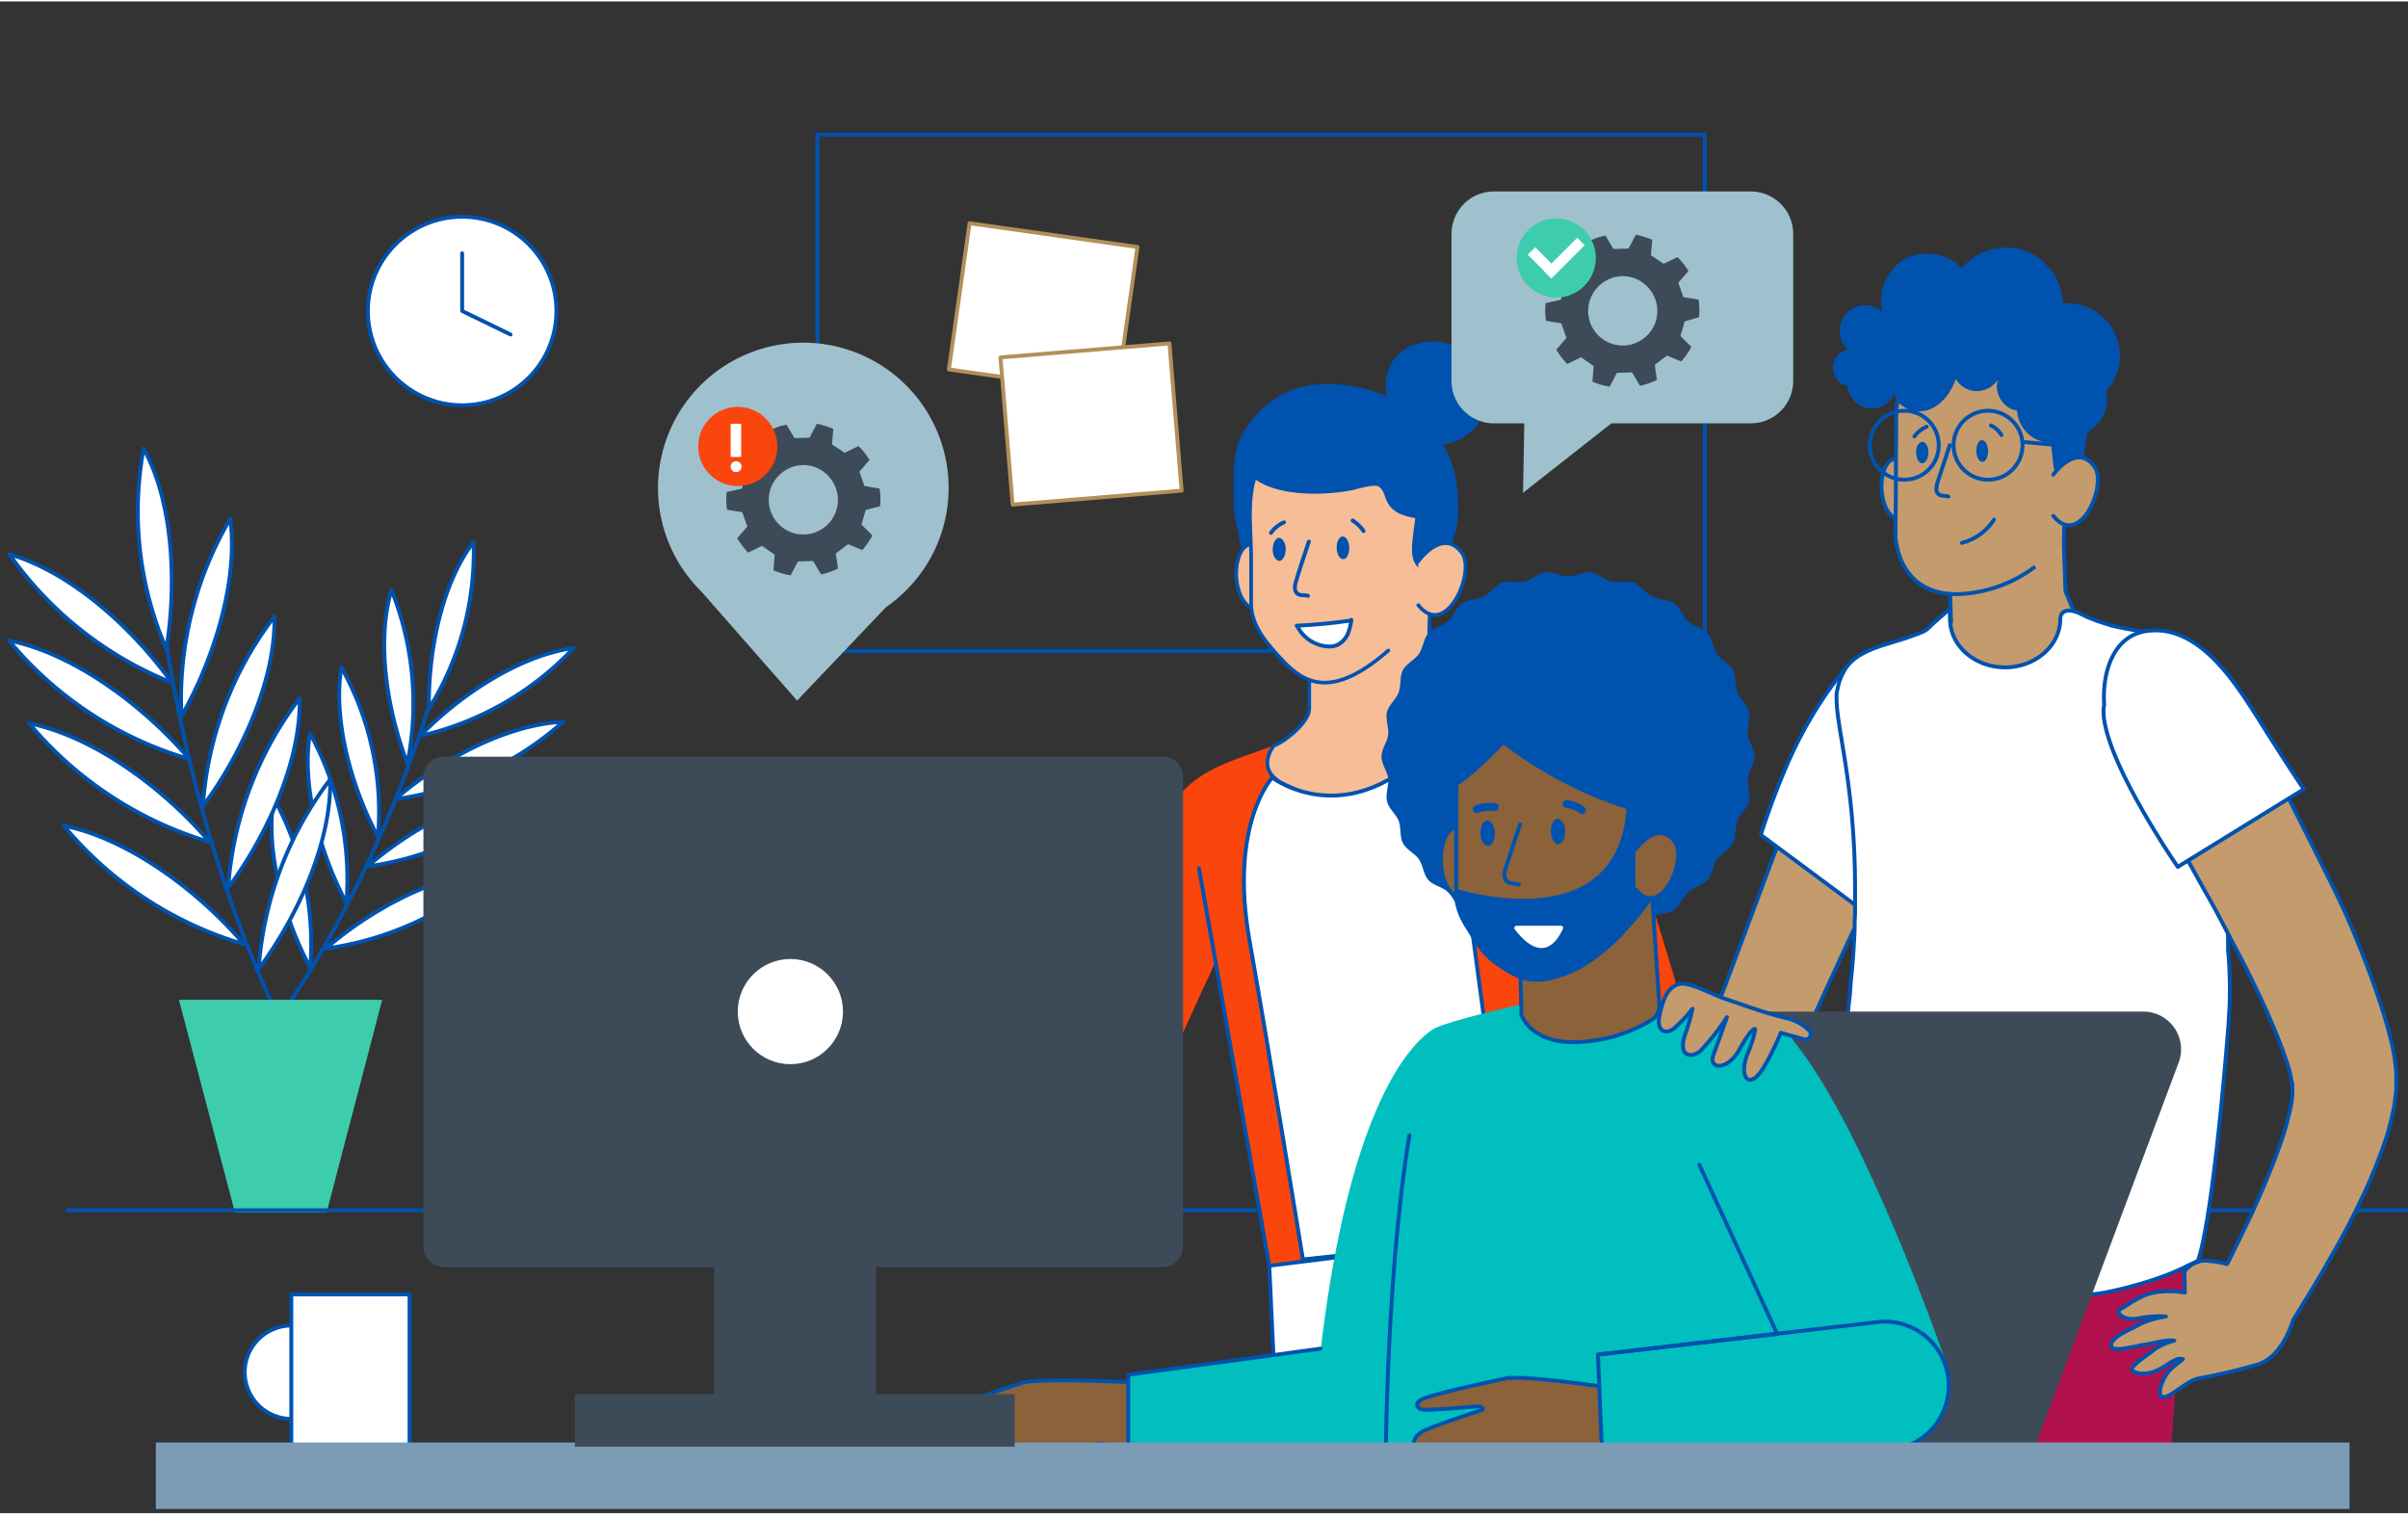
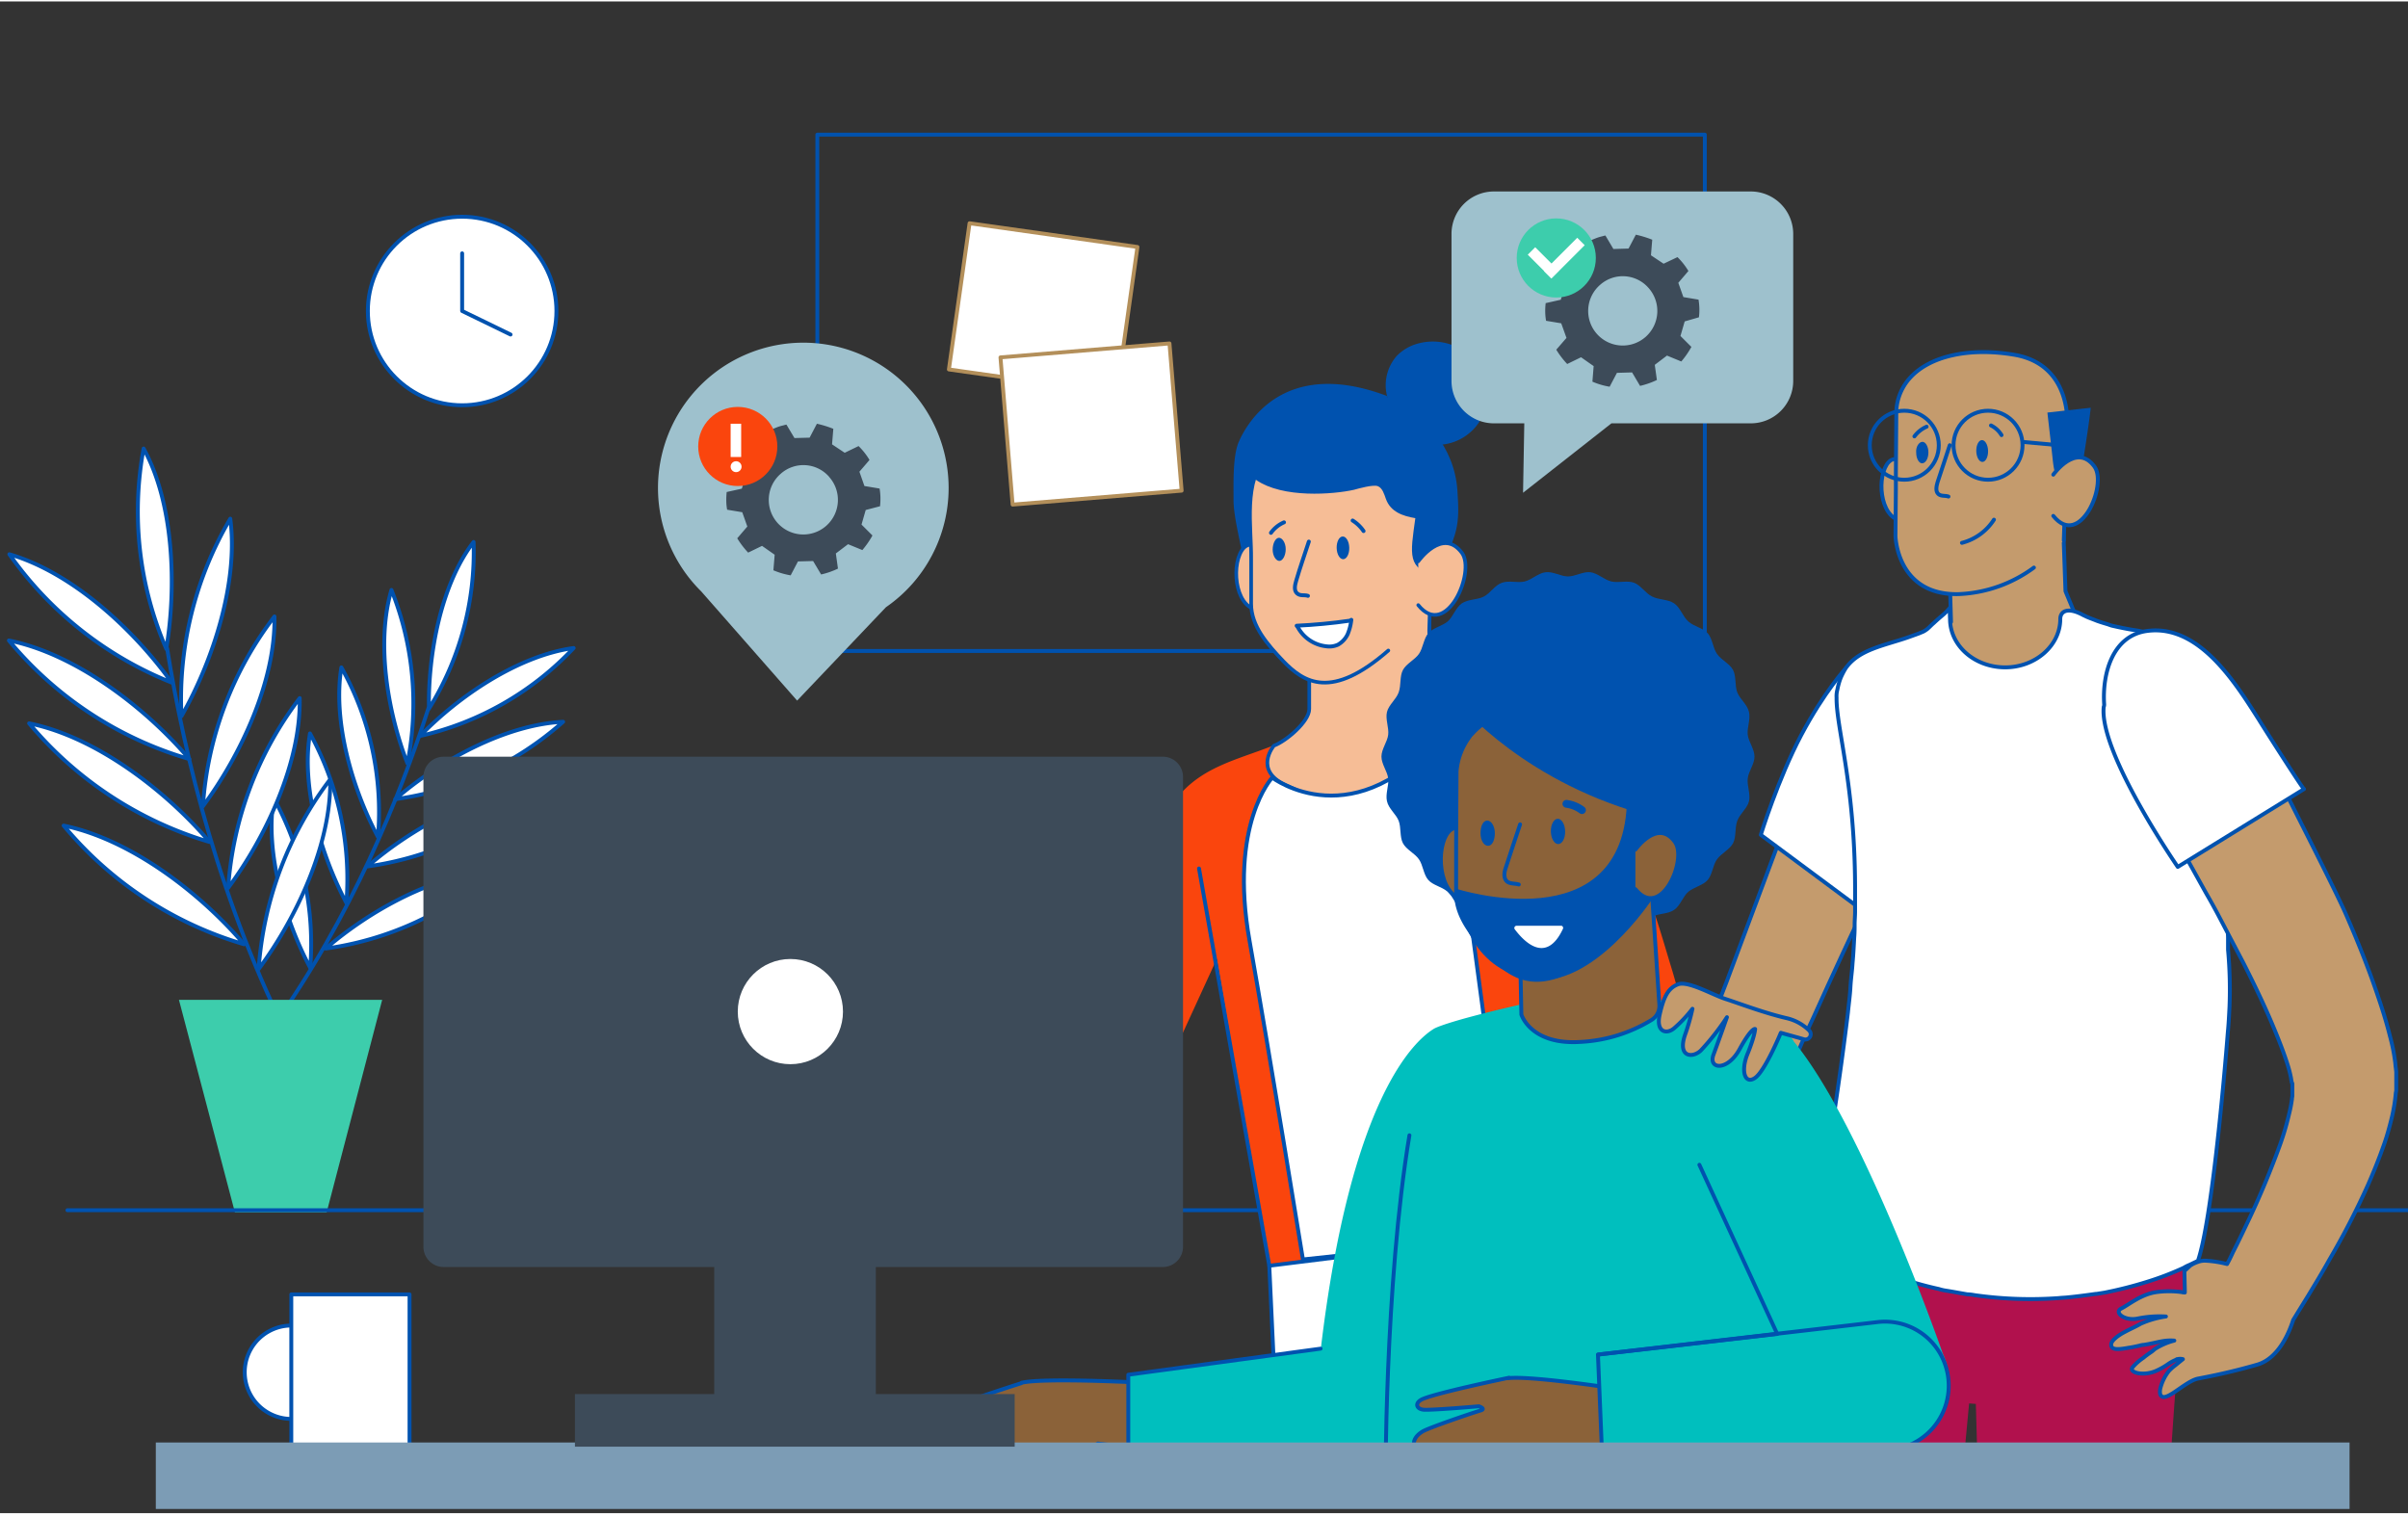
<svg xmlns="http://www.w3.org/2000/svg" width="620" height="390" id="f5428f0e-3981-4d97-b57b-4411608bf460" data-name="Layer 1" viewBox="0 0 661 415">
  <rect x="0" y="0" width="661" height="415" fill="#333333" stroke="none" />
  <g id="a36fcad6-79b9-45f3-baec-cf39a2c863a5" data-name="Layer 1">
    <path d="M85.16,265.3c-7-13.17-12.48-31.77-10-46.56a83.11,83.11,0,0,1,10,46.56" fill="#fff" stroke="#0052af" stroke-linecap="round" stroke-linejoin="round" stroke-width="1.07" />
    <path d="M95.09,247.51c-7-13.17-12.47-31.77-10-46.56a83.13,83.13,0,0,1,10,46.56" fill="#fff" stroke="#0052af" stroke-linecap="round" stroke-linejoin="round" stroke-width="1.07" />
    <path d="M103.76,229.37c-7.05-13.17-12.48-31.77-10.05-46.55a81.47,81.47,0,0,1,10.05,46.55" fill="#fff" stroke="#0052af" stroke-linecap="round" stroke-linejoin="round" stroke-width="1.07" />
    <path d="M111.84,209.16c-5.43-14-8.66-33.16-4.39-47.6a83.77,83.77,0,0,1,4.39,47.6" fill="#fff" stroke="#0052af" stroke-linecap="round" stroke-linejoin="round" stroke-width="1.07" />
    <path d="M117.74,194.14C117.5,179,121.09,160,130,148.39a81.37,81.37,0,0,1-12.24,45.75" fill="#fff" stroke="#0052af" stroke-linecap="round" stroke-linejoin="round" stroke-width="1.07" />
    <path d="M115.31,201.65c10.63-11,27-22.07,42.16-24.15a83.11,83.11,0,0,1-42.16,24.15" fill="#fff" stroke="#0052af" stroke-linecap="round" stroke-linejoin="round" stroke-width="1.07" />
    <path d="M108.49,219c12-10.39,30-20.44,46.09-21.25A87.15,87.15,0,0,1,108.49,219" fill="#fff" stroke="#0052af" stroke-linecap="round" stroke-linejoin="round" stroke-width="1.07" />
    <path d="M100.87,237.46c12-10.4,30-20.45,46.09-21.26a87.58,87.58,0,0,1-46.09,21.26" fill="#fff" stroke="#0052af" stroke-linecap="round" stroke-linejoin="round" stroke-width="1.07" />
    <path d="M89.43,260c12-10.39,30-20.44,46.09-21.25A87.12,87.12,0,0,1,89.43,260" fill="#fff" stroke="#0052af" stroke-linecap="round" stroke-linejoin="round" stroke-width="1.07" />
    <path d="M117.62,194c-7.86,24.38-21.26,57.53-42.86,87.68" fill="none" stroke="#0052af" stroke-linecap="round" stroke-linejoin="round" stroke-width="1.07" />
    <path d="M71,265.64c10.4-14,20-34.54,19.64-52.09A97.06,97.06,0,0,0,71,265.64" fill="#fff" stroke="#0052af" stroke-linecap="round" stroke-linejoin="round" stroke-width="1.07" />
    <path d="M62.63,243.35c10.4-14,20-34.54,19.64-52.1a97.09,97.09,0,0,0-19.64,52.1" fill="#fff" stroke="#0052af" stroke-linecap="round" stroke-linejoin="round" stroke-width="1.07" />
    <path d="M55.7,220.94c10.4-14,20-34.54,19.64-52.1a96.14,96.14,0,0,0-19.64,52.1" fill="#fff" stroke="#0052af" stroke-linecap="round" stroke-linejoin="round" stroke-width="1.07" />
    <path d="M49.81,196.22C58.48,181,65.52,159.37,63.21,142a97.58,97.58,0,0,0-13.4,54.18" fill="#fff" stroke="#0052af" stroke-linecap="round" stroke-linejoin="round" stroke-width="1.07" />
    <path d="M45.65,177.74c2.89-17.45,2-40.09-6.23-55a95,95,0,0,0,6.23,55" fill="#fff" stroke="#0052af" stroke-linecap="round" stroke-linejoin="round" stroke-width="1.07" />
    <path d="M47.15,187c-10.39-14.56-27.37-30.27-44.58-35.24A99.77,99.77,0,0,0,47.15,187" fill="#fff" stroke="#0052af" stroke-linecap="round" stroke-linejoin="round" stroke-width="1.07" />
    <path d="M52,208c-12-14.09-31.19-28.88-49.56-32.57A100.86,100.86,0,0,0,52,208" fill="#fff" stroke="#0052af" stroke-linecap="round" stroke-linejoin="round" stroke-width="1.07" />
    <path d="M57.55,230.76c-12-14.1-31.19-28.88-49.56-32.58a102.73,102.73,0,0,0,49.56,32.58" fill="#fff" stroke="#0052af" stroke-linecap="round" stroke-linejoin="round" stroke-width="1.07" />
    <path d="M67,258.83C55,244.73,35.83,230,17.47,226.25A101.6,101.6,0,0,0,67,258.83" fill="#fff" stroke="#0052af" stroke-linecap="round" stroke-linejoin="round" stroke-width="1.07" />
    <path d="M45.88,177.62c4.74,29.57,14.56,70.23,34.31,108.82" fill="none" stroke="#0052af" stroke-linecap="round" stroke-linejoin="round" stroke-width="1.07" />
    <polygon points="89.67 332.41 64.48 332.41 49.12 274.08 104.91 274.08 89.67 332.41" fill="#3dcdac" />
    <rect x="224.36" y="36.57" width="243.62" height="141.74" fill="none" stroke="#0052af" stroke-linecap="round" stroke-linejoin="round" stroke-width="1.07" />
    <rect x="265.93" y="60.83" width="40.54" height="46.55" transform="matrix(0.14, -0.99, 0.99, 0.14, 163.02, 355.78)" fill="#fff" stroke="#b38f5a" stroke-linecap="round" stroke-linejoin="round" stroke-width="1.07" />
    <rect x="276.22" y="95.72" width="46.55" height="40.55" transform="translate(-8.53 25.05) rotate(-4.72)" fill="#fff" stroke="#b38f5a" stroke-linecap="round" stroke-linejoin="round" stroke-width="1.07" />
    <line x1="669.09" y1="331.83" x2="18.51" y2="331.83" fill="none" stroke="#0052af" stroke-linecap="round" stroke-linejoin="round" stroke-width="1.07" />
    <path d="M360.32,114.43c-3.47-2.08,23.91-4.73,20.1-6.24C351.19,97.34,341.61,117.32,340,121c-1.62,3.92-1.39,11.32-1.39,15.59-.11,4.74,2.31,13.52,2.89,17.79.69,5.43.92,3.12,3.35,8.09a14.43,14.43,0,0,0,21.83,5.08c3.58-2.77,5.66-7.16,7.51-11.44,2.43-5.43,4.74-11.09,5.08-17s-1.38-12.36-6-16.05Z" fill="#0052af" />
    <path d="M382.84,345.35l15-1.85,18-31.77,35.47.35h.8c8.78-.58,11.79-6.58,12.36-13.51a51.67,51.67,0,0,0-.92-13.52,169.07,169.07,0,0,0-4.85-20.1c-4.62-15-17.91-66.08-46.79-66-1.61,0-15.13.35-15.24.81-.35,2.42-8.9,17-31.89,18.37-9.93.57-14.09-2-15.59-5.09a7.06,7.06,0,0,1-.46-4.62l.92-4.16h-.11c-9.82,3.93-20.22,5.9-27,15.14-3.7,5.08-6.24,11-8.67,16.86-5.43,12.82-12.59,24.95-18.83,37.43-5.43,11.09-12.36,24.14-12.36,36.85a9.73,9.73,0,0,0,.93,3.93c2.77,6.23,9.93,9.12,16.52,7.39a17.87,17.87,0,0,0,6.7-3.58,16.55,16.55,0,0,0,4.5-6L334,262.87c1.73,9.94,12.71,74.39,14.44,84.21Z" fill="#fa450d" />
    <path d="M392.89,195.76l-.69-29.23-28.88,19.06-3.93-3.81v12.47c0,3.47-6.46,8.9-9.7,10.05,0,0-5.77,6.82,3.35,10.86S387.23,233,387.23,233l5.66-37.19" fill="#f6bd96" stroke="#0052af" stroke-linecap="round" stroke-linejoin="round" />
    <path d="M347.84,151.51s-5-5.54-7.51.23-.23,17.1,7.05,15Z" fill="#f6bd96" stroke="#0052af" stroke-linecap="round" stroke-linejoin="round" />
    <path d="M392.89,195.76c-.11-4.74-.57-23-.57-23l.11-3.7L393,150l.35-10.16s1.84-18.37-15.6-21.26c-9.24-1.5-22.64-1.15-29.8,6-6.82,6.93-4.39,19.64-4.51,28.53v12.25c0,6.12,4.51,11.2,8.78,15.71,5.78,6,13.29,10.74,28.88-2.89" fill="#f6bd96" stroke="#0052af" stroke-linecap="round" stroke-linejoin="round" />
    <ellipse cx="368.64" cy="150.01" rx="1.73" ry="3.12" transform="translate(-3.6 9.17) rotate(-1.42)" fill="#0052af" />
    <path d="M349.35,150.47c0,1.74.92,3.12,1.84,3.12s1.74-1.5,1.74-3.23-.93-3.12-1.85-3.12S349.35,148.74,349.35,150.47Z" fill="#0052af" />
    <path d="M374.3,145.39a10.34,10.34,0,0,0-3-2.89" fill="#fff" stroke="#0052af" stroke-linecap="round" stroke-linejoin="round" stroke-width="1.07" />
    <path d="M352.46,143a8.66,8.66,0,0,0-3.58,2.88" fill="#fff" stroke="#0052af" stroke-linecap="round" stroke-linejoin="round" stroke-width="1.07" />
    <path d="M359.28,148.28c-1.16,3.58-2.43,7.16-3.47,10.74-.34,1.16-.69,2.66.23,3.47s2,.34,3,.69" fill="none" stroke="#0052af" stroke-linecap="round" stroke-linejoin="round" stroke-width="1.07" />
    <path d="M356.16,171.61a10.15,10.15,0,0,0,8,5.43,5.72,5.72,0,0,0,3.12-.46,6.43,6.43,0,0,0,2.66-2.89,14.19,14.19,0,0,0,1-3.93" fill="#fff" stroke="#0052af" stroke-linecap="round" stroke-linejoin="round" stroke-width="1.07" />
    <path d="M355.93,171.38c4.85-.23,9.82-.69,14.55-1.38" fill="#fff" stroke="#0052af" stroke-linecap="round" stroke-linejoin="round" stroke-width="1.07" />
    <line x1="329.13" y1="238.03" x2="348.42" y2="347.08" fill="none" stroke="#0052af" stroke-linecap="round" stroke-linejoin="round" stroke-width="1.07" />
    <line x1="429.17" y1="324.67" x2="428.36" y2="311.85" fill="none" stroke="#0052af" stroke-linecap="round" stroke-linejoin="round" stroke-width="1.07" />
    <line x1="412.07" y1="311.73" x2="413.23" y2="324.21" fill="none" stroke="#0052af" stroke-linecap="round" stroke-linejoin="round" stroke-width="1.07" />
    <path d="M357.66,345.35s-9-55.56-14.67-87.56,6.24-44.71,6.24-44.71,22.87,17.45,47.48-13.28l11.89,88.6,14.68,49.9Z" fill="#fff" stroke="#0052af" stroke-linecap="round" stroke-linejoin="round" stroke-width="1.07" />
    <polyline points="427.9 337.15 348.42 347.08 351.19 406.8" fill="#fff" stroke="#0052af" stroke-linecap="round" stroke-linejoin="round" stroke-width="1.07" />
    <path d="M346.23,114.55c.57,5.66-6.24,13.51-1.51,16.75,7.4,5.2,21.37,4,26.92,2.77,1.27-.35,5.31-1.5,6.58-1s1.74,2.2,2.2,3.47c1.27,3.58,4.62,4.73,8.09,5.31-1.39,10.17-2.32,13.86,5.89,15.94,5.77-11.78,6.35-13.63,5.66-23.56-.81-11.79-8.78-21-19.64-25.76s-25.07-1.39-34.19,6.12Z" fill="#0052af" />
    <path d="M385,116.28a17.48,17.48,0,0,1-4.51-9.24,12.24,12.24,0,0,1,2.89-9.7,12.85,12.85,0,0,1,6.47-3.58,15.34,15.34,0,0,1,14.9,4.73,14.63,14.63,0,0,1,2.2,15.37,13.87,13.87,0,0,1-13.29,7.85,13.15,13.15,0,0,1-11.55-10Z" fill="#0052af" />
    <path d="M389.31,153.71s6.7-9.47,12-2.31c3.81,5.2-4.28,23.91-12,14.32" fill="#f6bd96" stroke="#0052af" stroke-linecap="round" stroke-linejoin="round" />
    <polygon points="523.31 181.66 535.56 170.34 535.33 162.49 539.02 159.95 566.28 142.04 566.98 161.91 574.95 181.09 556.7 201.76 529.32 197.6 523.31 181.66" fill="#c49b6d" stroke="#0052af" stroke-linecap="round" stroke-linejoin="round" stroke-width="1.07" />
    <path d="M468.33,303.07a101,101,0,0,0,2,10.63,177.8,177.8,0,0,0,6,19.64c1.15,3.11,2.31,6.35,3.58,9.47.58,1.62,1.27,3.12,2,4.62l1,2.31.58,1.15,3.46,2.89c2.66,5.78-.46-5.89,5.32-8.55s15.36,3.12,12.71-2.65v-.12l-.12-.23-4.39-8.55,3.47,6.7c-.35-.69-.58-1.38-.93-2.08-.58-1.38-2.08-3.23-2.66-4.62-1.15-2.77-1.27-5.2-2.19-8a133.74,133.74,0,0,1-4.62-17.09,71.69,71.69,0,0,1-1.16-8.21,40.8,40.8,0,0,1,0-7.5,22.05,22.05,0,0,1,.58-3.12l.23-.7h0l.23-.57v-.12c.12-.12.12-.35.23-.46h0l.12-.23.12-.12.11-.23,1.85-4.27,2-4.28,3.93-8.66,4-8.67,4.05-8.66,4-8.66c5.43-11.44,11.09-23,16.87-34.31h0a16.33,16.33,0,0,0-29.11-14.79,12.38,12.38,0,0,0-.81,1.85c-4.28,12.13-8.78,24-13.29,36L474,269l-1.74,4.51-1.61,4.62-.23.69-.35.93c-.23.57-.35,1.15-.58,1.73a9.23,9.23,0,0,1-.46,1.73c-.12.58-.23,1.16-.35,1.73-.34,2.2-.57,4.39-.69,6.47A54.63,54.63,0,0,0,468.33,303.07Z" fill="#c49b6d" stroke="#0052af" stroke-linecap="round" stroke-linejoin="round" stroke-width="1.07" />
    <path d="M506.79,182.93s-6,6.47-12.36,18.49-11.09,27.37-11.09,27.37L514,251.55s16.86-34.77,14.09-45.05C525.16,195.18,526,180.85,506.79,182.93Z" fill="#fff" stroke="#0052af" stroke-linecap="round" stroke-linejoin="round" stroke-width="1.07" />
    <path d="M599.67,353.67h0v.57a88.08,88.08,0,0,1-1.62,17.45,1.79,1.79,0,0,0-.11.81c-.12.46-.24.92-.35,1.5v.23c-.12,2.31-.35,4.85-.46,7.39-.58,7.63-1.16,16.4-1.74,25.42H543L542.37,385c-.58,0-1.27-.11-1.85-.11L538.45,407H488.89c.69-10.86,1.5-22,2.42-33.16.12-.81.12-1.62.24-2.54l.69-8.32v-.34a10.45,10.45,0,0,0,.11-1.85A97.52,97.52,0,0,1,495.59,345c.81-3,1.73-6,2.66-8.78h0c.46-1.5.92-2.88,1.5-4.27,2.54-7.39,4.85-12.71,4.85-12.71l77.86,14.33,16.28,3s.58,4.85.93,11.55v1.27C599.55,350.55,599.67,352.05,599.67,353.67Z" fill="#b1114d" />
    <path d="M612,276c-.12,2.31-.23,4.74-.46,7-.93,11.89-4.39,51.63-8.2,62.72a.42.42,0,0,1-.24.12l-2.08,1a10.55,10.55,0,0,0-1.61.81,80.64,80.64,0,0,1-9.94,3.81,110,110,0,0,1-11.78,3l-2.19.35h-.24c-2.42.34-5,.69-7.39.92-.92.12-1.85.12-2.77.23a109.18,109.18,0,0,1-23.1-.81,12,12,0,0,0-2-.23c-2-.34-3.81-.69-5.77-1a11.69,11.69,0,0,1-2-.46A97.28,97.28,0,0,1,512.8,347c-.69-.35-1.5-.7-2.19-1-2-1-3.93-2.08-5.78-3.24-.12,0-.12-.11-.23-.11a54.45,54.45,0,0,1-6.93-5.2c.46-2.2,1-4.62,1.5-7.16,0-.23.11-.47.11-.7q.71-3.47,1.39-7.27c2.89-16.06,5.43-35.12,6.59-44.71.23-2.42.57-4.73.69-7.05s.46-4.38.58-6.58c.23-2.43.34-4.85.46-7.05.11-1.27.11-2.42.11-3.58s.12-2.31.12-3.46v-7.16c-.12-28.31-5.2-43.44-5.08-51.64a6.83,6.83,0,0,1,.23-2.2,17.75,17.75,0,0,1,.92-3.23,20.25,20.25,0,0,1,1.39-2.66c3.58-5.08,10.39-6.12,17.09-8.43h0l2.78-1c.34-.11.81-.35,1.15-.46a4.93,4.93,0,0,0,1-.58c.46-.23,1.62-1.5,2.08-1.85,2.31-2.19,2.89-2.31,4.51-4.27a27.06,27.06,0,0,0,0,3.12c0,7.39,6.81,13.28,15.13,13.28s15.13-6,15.13-13.28c0-1.85,1.62-3.35,5.66-1.39l.69.35c.12.11.35.11.47.23.92.46,2,.81,3.12,1.27.92.35,2.07.69,3.11,1l1,.35c2,.46,4.16.92,6.47,1.27a18.87,18.87,0,0,1,10.17,4.73,21.24,21.24,0,0,1,3.58,4.16c4.39,6.24,7.05,15.48,8.2,27.38.69,7.39,1.27,14.44,1.85,21.25.23,3.24.58,6.36.81,9.59,0,.7.11,1.27.11,2,.35,5.19.7,10.28.81,15.36v3.23A120.85,120.85,0,0,1,612,276Z" fill="#fff" stroke="#0052af" stroke-linecap="round" stroke-linejoin="round" stroke-width="1.07" />
    <path d="M524.47,127.83s-4.62-5.2-7.05.23-.23,16.18,6.59,14.21Z" fill="#c49b6d" stroke="#0052af" stroke-linecap="round" stroke-linejoin="round" stroke-width="1.07" />
    <path d="M566.52,147.93l.11-3.46.58-17.91.23-9.59s1.73-17.32-14.67-20c-12-2-23.22.23-28.76,6.7-.24.23-.35.46-.47.58a14.63,14.63,0,0,0-3,8.08l-.12,17.22v4.27l-.11,12.94s.35,16.4,17.44,15.94a37.36,37.36,0,0,0,20.56-7.28" fill="#c49b6d" stroke="#0052af" stroke-linecap="round" stroke-linejoin="round" stroke-width="1.07" />
    <ellipse cx="544.11" cy="123.44" rx="1.62" ry="3" transform="translate(-2.89 13.5) rotate(-1.42)" fill="#0052af" />
    <path d="M526,123.91c0,1.61.81,3,1.73,2.88s1.62-1.38,1.62-3-.81-3-1.73-2.89S525.85,122.29,526,123.91Z" fill="#0052af" />
    <path d="M625.66,213.55c3.23,6.7,15.36,30.26,18.37,37.19s5.89,14,8.43,21.49c1.27,3.69,2.54,7.62,3.58,11.78a50.54,50.54,0,0,1,1.39,6.82c.11.69.11,1.27.23,2l.11,1v4.74a3.38,3.38,0,0,1-.11,1,46.82,46.82,0,0,1-1.27,7.5c-.58,2.31-1.16,4.39-1.85,6.36-1.39,4-2.89,7.74-4.51,11.43a214.86,214.86,0,0,1-10.62,20.57c-1.85,3.34-3.82,6.58-5.78,9.81-1,1.62-2,3.24-3,4.86L629.47,362c-.92,2.89-3.81,10.52-9.93,12.25-7.63,2.19-13.17,3.23-16.17,3.81-1.85.35-4.39,2.31-6.47,3.7-1.39.92-2.66,1.61-3.35,1.27s-.7-1.16-.58-2.08a12.63,12.63,0,0,1,2.42-5,13,13,0,0,1,1.85-1.62l.12-.11h0c1-.81,1.85-1.5,1.85-1.5a3.21,3.21,0,0,0-1.51,0c-.11,0-.23,0-.23.11a11.41,11.41,0,0,0-2.54,1.39,19.19,19.19,0,0,1-3.12,1.73c-3.46,1.5-7.39.46-6.47-.92a14.53,14.53,0,0,1,3-2.66c.69-.58,1.5-1.15,2.19-1.62.35-.23.7-.57,1-.81a18.19,18.19,0,0,1,5.32-2.31c-3-.23-4.62.58-8.32,1.16a5.63,5.63,0,0,0-1.27.23c-1,.23-2.08.46-3,.58-2.54.46-4.62.69-4.73-.7-.12-.8.69-1.61,1.73-2.42a16.48,16.48,0,0,1,2.08-1.27c1.5-.81,3.12-1.5,4.27-2.2a26.12,26.12,0,0,1,6.94-2,30,30,0,0,0-7.86.58c-3.58.69-6.47-1.74-4.39-2.77s5.43-3.93,9.7-4.51a25.87,25.87,0,0,1,6.82,0,4.2,4.2,0,0,0,.92.12v-.7l-.11-4.62v-.58l1.62-1.5a8.78,8.78,0,0,1,2.08-1,5.38,5.38,0,0,1,2-.34,29.49,29.49,0,0,1,6,.92c.57-1,1.15-2.19,1.61-3.23,1.62-3.12,3.12-6.36,4.62-9.48,3-6.35,5.66-12.82,8-19.17a76.5,76.5,0,0,0,2.78-9.24,35.15,35.15,0,0,0,.81-4.16c0-.35.11-.7.11-.93v-3.12c0-.11,0-.34-.11-.34h0v-.12l-.12-.34c0-.23-.12-.58-.12-.81a31.76,31.76,0,0,0-1-3.93c-.92-2.89-2.07-5.89-3.35-9-2.54-6.24-5.54-12.48-8.77-18.83l-3.82-7.28c-2-3.81-4-7.74-6.23-11.55q-2.61-4.68-5.2-9.36c-1.85-3.11-3.58-6.23-5.43-9.35s-3.7-6.24-5.55-9.24l-2.77-4.62L584,208l-.12-.23c-.11-.23-.34-.58-.46-.81a17.39,17.39,0,0,1,7.16-23.68,17.65,17.65,0,0,1,9.59-2.08,17.3,17.3,0,0,1,14.09,9.24" fill="#c49b6d" stroke="#0052af" stroke-linecap="round" stroke-linejoin="round" stroke-width="1.07" />
    <path d="M577.6,193c-.57-8.31,2.2-19.06,12-20.21,14.21-1.73,24.14,14.44,30.61,24.6.46.81,12,18.95,12.25,18.83l-34.66,21.37s-21.6-31.3-20.33-43.89A1.84,1.84,0,0,0,577.6,193Z" fill="#fff" stroke="#0052af" stroke-linecap="round" stroke-linejoin="round" stroke-width="1.07" />
    <path d="M549.42,119.05a7,7,0,0,0-2.89-2.65" fill="#fff" stroke="#0052af" stroke-linecap="round" stroke-linejoin="round" stroke-width="1.07" />
    <path d="M528.86,116.74a8.38,8.38,0,0,0-3.35,2.66" fill="#fff" stroke="#0052af" stroke-linecap="round" stroke-linejoin="round" stroke-width="1.07" />
    <path d="M538.56,148.63a14.89,14.89,0,0,0,8.78-6.36" fill="none" stroke="#0052af" stroke-linecap="round" stroke-linejoin="round" stroke-width="1.07" />
    <path d="M535.21,121.83c-1.15,3.35-2.19,6.81-3.35,10.16-.35,1.16-.58,2.54.23,3.24s1.85.34,2.77.69" fill="none" stroke="#0052af" stroke-linecap="round" stroke-linejoin="round" stroke-width="1.07" />
    <circle cx="522.73" cy="121.83" r="9.47" fill="none" stroke="#0052af" stroke-miterlimit="10" stroke-width="1.07" />
    <circle cx="545.72" cy="121.83" r="9.47" fill="none" stroke="#0052af" stroke-miterlimit="10" stroke-width="1.07" />
    <line x1="554.96" y1="120.9" x2="565.13" y2="121.83" fill="none" stroke="#0052af" stroke-miterlimit="10" stroke-width="1.07" />
-     <path d="M571,118.94a10.1,10.1,0,0,0,7.16-12,14.37,14.37,0,0,0-11.9-24,16.11,16.11,0,0,0-10.51-14.56,15.9,15.9,0,0,0-17.21,4.85A13.37,13.37,0,0,0,523,70.65a13.2,13.2,0,0,0-6.24,14.56,7,7,0,0,0-9.47,10.39,5.08,5.08,0,0,0-.24,9.94,7.14,7.14,0,0,0,5.66,6.12,6.89,6.89,0,0,0,7.28-3.93c.81,3.81,5.66,5.66,9.36,4.39s6.24-4.85,7.51-8.43A6.94,6.94,0,0,0,542.6,107a7.2,7.2,0,0,0,5.89-3.23c-1.38,3.58,1.39,8.08,5.2,8.54a9.43,9.43,0,0,0,18.83-1.15Z" fill="#0052af" />
    <path d="M573.91,111.54c-.46,4.39-1.85,13.06-2.54,17.45a5.54,5.54,0,0,1-1.39,3.35c-1.39,1.15-3.7.46-4.85-1s-1.39-3.35-1.62-5.2c-.46-4.39-1-8.89-1.5-13.28Z" fill="#0052af" />
    <path d="M563.63,129.91s6.35-9,11.32-2.19c3.58,5-4,22.64-11.32,13.51" fill="#c49b6d" stroke="#0052af" stroke-linecap="round" stroke-linejoin="round" stroke-width="1.07" />
-     <path d="M598.05,291.29l-15.71,42-8.2,21.94L554.85,406.8h-147l41.81-94.72,12.59-28.65a6.88,6.88,0,0,1,.93-1.5,10.3,10.3,0,0,1,7.39-4.5c.35,0,.81-.12,1.16-.12H588.35A10.35,10.35,0,0,1,598.05,291.29Z" fill="#3d4b59" />
    <path d="M121.78,347.43H319.2a5.55,5.55,0,0,0,5.54-5.55v-129a5.54,5.54,0,0,0-5.54-5.54H121.78a5.55,5.55,0,0,0-5.55,5.54V341.77A5.57,5.57,0,0,0,121.78,347.43Z" fill="#3d4b59" />
    <path d="M280.38,379.31s-21.14,6.7-23.45,8.55c-1.5,1.15-.92,2.54.93,2.54S273,387.86,273,387.86s2.19.46.58,1-13.75,6.24-15.25,7.39c-3.47,2.66-1.85,5.89.69,5.08a15.34,15.34,0,0,0,2.31-.8,5.66,5.66,0,0,0-1.38,2.65,2,2,0,0,0,2.31,1.85c1.38-.58,8.54-3.46,9-3.81a9.57,9.57,0,0,1,1.84-.81s-4.39,4.39-5,5.55,1.38,2,3.35,1,9.12-5.2,9.12-5.2,14.44-1.74,16.64-3a36.31,36.31,0,0,0,4.16-2.88l15.24,1.84L316,379.31s-29-1.62-35.58-.11" fill="#8b6239" stroke="#0052af" stroke-linecap="round" stroke-linejoin="round" stroke-width="1.07" />
    <path d="M481.61,207.31c0,2.08-1.62,4-1.85,6s.81,4.28.35,6.24-2.54,3.47-3.24,5.43-.23,4.39-1.15,6.12-3.23,2.78-4.39,4.39-1.27,4.16-2.54,5.66-3.81,2-5.31,3.24-2.2,3.81-3.93,5-4.16.92-6,1.84-3,3.12-5,3.82-4.27-.12-6.23.34-3.7,2.31-5.78,2.54-4.16-1.15-6.12-1.15-4.16,1.38-6.12,1.15-3.82-2.08-5.78-2.54-4.39.35-6.24-.34-3.12-2.89-5-3.82-4.27-.69-6-1.84-2.31-3.59-3.93-5-4-1.73-5.31-3.24-1.39-4-2.55-5.66-3.46-2.65-4.38-4.39-.47-4.27-1.16-6.12-2.77-3.35-3.23-5.43.57-4.27.34-6.24-1.85-3.92-1.85-6,1.62-4.05,1.85-6-.81-4.27-.34-6.24,2.54-3.46,3.23-5.43.23-4.39,1.16-6.12,3.23-2.77,4.38-4.39,1.28-4.16,2.55-5.66,3.81-2,5.31-3.23,2.19-3.82,3.93-5,4.16-.92,6-1.85,3-3.12,5-3.81,4.28.12,6.24-.35,3.7-2.31,5.78-2.54,4.15,1.16,6.12,1.16,4.16-1.39,6.12-1.16,3.81,2.08,5.78,2.54,4.39-.34,6.23.35,3.12,2.89,5,3.81,4.27.69,6,1.85,2.31,3.58,3.93,5,4,1.73,5.31,3.23,1.38,4,2.54,5.66,3.47,2.66,4.39,4.39.46,4.28,1.15,6.12,2.78,3.35,3.24,5.43-.58,4.28-.35,6.24S481.61,205.23,481.61,207.31Z" fill="#0052af" />
    <path d="M535.1,379.77c-.24,8.2-5.43,15.48-14.56,15.83-5.43.23-12.82-2-16.06-6.47-4.39-6.12-8.31-12.13-12-17.9l1,26.79.23,6.59h-113c.11-1.85.11-3.58.23-5.55h-.7l-70.11.47v-2.66l-.35-17.67V377l52.79-7.16c8.2-69,25.76-84.56,31-87.79,0,0,2.31-1.74,23.91-6.7.12.11.12.11.12.23,20.44,22.75,35.92-1.62,35.92-1.62.58.12,1.27.12,1.85.23,13.28,1.5,25.07,3.58,31.19,6.12a16.37,16.37,0,0,1,5.77,5v.12h0c19.3,23.33,41,85.83,41,85.83A19,19,0,0,1,535.1,379.77Z" fill="#00bfbe" />
    <path d="M414.27,377.81s-21.72,4.5-24.26,6.12c-1.62,1-1.16,2.43.69,2.66s15.25-.93,15.25-.93,2.08.7.46,1.16-14.32,4.74-15.94,5.78c-3.81,2.31-2.43,5.66.23,5.19a15.51,15.51,0,0,0,2.31-.57,5,5,0,0,0-1.62,2.42,2,2,0,0,0,2.08,2.08c1.39-.35,8.9-2.54,9.36-2.89s1.85-.69,1.85-.69-4.85,3.93-5.55,5,1.16,2.08,3.24,1.38,9.58-4.27,9.58-4.27S426.51,400,428.7,399a46.89,46.89,0,0,0,4.39-2.43l15,3.47,1.16-18.37s-28.65-4.62-35.47-3.7" fill="#8b6239" stroke="#0052af" stroke-linecap="round" stroke-linejoin="round" stroke-width="1.07" />
    <path d="M515.23,362.56l-76.59,8.9,1.15,27.84,79.83-1.74a17.72,17.72,0,0,0,14.09-24h0A17.46,17.46,0,0,0,515.23,362.56Z" fill="#00bfbe" stroke="#0052af" stroke-linecap="round" stroke-linejoin="round" stroke-width="1.07" />
    <polyline points="466.48 319.36 487.85 365.8 438.75 371.46" fill="none" stroke="#0052af" stroke-linecap="round" stroke-linejoin="round" stroke-width="1.07" />
    <path d="M380.3,408.77s-.23-56.49,6.59-97.5" fill="none" stroke="#0052af" stroke-linecap="round" stroke-linejoin="round" stroke-width="1.07" />
    <path d="M453.19,240.58l-31.53,26.33-4.28-.34.24,11.55s2.54,8.43,16.28,7.51a41.36,41.36,0,0,0,19.41-6,4.52,4.52,0,0,0,2.19-4.16Z" fill="#8b6239" stroke="#0052af" stroke-linecap="round" stroke-linejoin="round" stroke-width="1.07" />
    <path d="M404.79,229.49s-5.43-6.13-8.2.23-.23,18.83,7.74,16.52Z" fill="#8b6239" stroke="#0052af" stroke-linecap="round" stroke-linejoin="round" stroke-width="1.07" />
    <path d="M453.89,244.73,454,241l.35-13,.35-11.21s2.08-20.22-17.22-23.33c-14-2.31-27,.34-33.5,7.74a2.89,2.89,0,0,0-.57.69,18.39,18.39,0,0,0-3.58,9.47l-.12,20.1v13.4c0,6.7,5,12.36,9.59,17.21,6.35,6.59,14.67,11.78,31.76-3.12" fill="#8b6239" stroke="#0052af" stroke-linecap="round" stroke-linejoin="round" stroke-width="1.07" />
    <ellipse cx="427.67" cy="227.87" rx="1.96" ry="3.47" transform="translate(-5.51 10.65) rotate(-1.42)" fill="#0052af" />
    <path d="M406.41,228.33c0,2,.92,3.47,2.08,3.47s1.85-1.62,1.85-3.47-.93-3.46-2.08-3.46S406.41,226.37,406.41,228.33Z" fill="#0052af" />
    <path d="M434.25,222a9.26,9.26,0,0,0-4.27-1.73" fill="#fff" stroke="#0052af" stroke-linecap="round" stroke-linejoin="round" stroke-width="2.14" />
-     <path d="M410.34,221.17a10.52,10.52,0,0,0-5,.58" fill="#fff" stroke="#0052af" stroke-linecap="round" stroke-linejoin="round" stroke-width="2.14" />
    <path d="M417.27,225.91c-1.27,3.92-2.66,7.85-3.93,11.89-.46,1.27-.69,2.89.35,3.82.92.69,2.19.46,3.23.8" fill="none" stroke="#0052af" stroke-linecap="round" stroke-linejoin="round" stroke-width="1.07" />
    <path d="M400.63,192.87s18.14,22.18,53.6,31.07,3.47-31.88,3.47-31.88l-15.13-13.17-19.41-.58-11,2.78Z" fill="#0052af" />
-     <path d="M420.27,195.76s-20.33,23.79-25.87,21.37,2.88-23.92,4.27-24.61,21.6-12.36,21.6-12.36Z" fill="#0052af" />
    <path d="M399.71,243.58s46.44,15,46.9-24.72l9.59,2.66s6,6.23,4.5,7.27c-3,2.2-10.05,5.2-9.12,9.13,1.15,5.66-2.66,7.39,2,8.43,0,0-16.4,25.07-33.38,22.07C403.29,265.64,400.4,249,399.71,243.58Z" fill="#0052af" />
    <path d="M415.77,254.67c2,2.66,8.43,10.28,13.28-.12.12-.34-.11-.8-.46-.8H416.23A.62.62,0,0,0,415.77,254.67Z" fill="#fff" />
    <path d="M448.92,232.84s6.12-8.67,10.86-2.08c3.46,4.73-3.81,21.71-10.86,12.94" fill="#8b6239" stroke="#0052af" stroke-linecap="round" stroke-linejoin="round" stroke-width="1.07" />
    <polyline points="362.51 369.84 309.72 377 309.72 399.76" fill="#00bfbe" stroke="#0052af" stroke-linecap="round" stroke-linejoin="round" stroke-width="1.07" />
    <path d="M494.09,284.59l1.15.34a1.45,1.45,0,0,0,1.39-2.42,13,13,0,0,0-6-3.35c-6.12-1.39-13.4-4.16-17-5.32s-10.28-5.08-13.05-4-3.93,3.58-5,8.32,1.85,5.54,4,3.7a36.93,36.93,0,0,0,5-5.32,55.78,55.78,0,0,1-2.08,7.28c-2,6,2.08,6.35,4.39,4.16a66.93,66.93,0,0,0,7.16-9.13s-2.19,6.24-3.69,10.28,3.81,4.62,7.16-1.5,4.27-5.54,4.27-5.54-.11,2-2.08,6.81-.69,8.55,2.08,6.59,7.05-12.36,7.05-12.36Z" fill="#c49b6d" stroke="#0052af" stroke-linecap="round" stroke-linejoin="round" stroke-width="1.07" />
    <path d="M260.4,133.49a39.76,39.76,0,0,1-17.21,32.81l-24.38,25.64-26.34-30h0a39.89,39.89,0,1,1,67.93-28.42Z" fill="#9ec1cd" />
    <path d="M241.57,138.58a18,18,0,0,0,.11-2.43,16.65,16.65,0,0,0-.23-2.43l-4.16-.69-1.38-3.93,2.77-3.23a18.94,18.94,0,0,0-3-3.81l-3.81,1.84-3.47-2.31.35-4.27a29.48,29.48,0,0,0-4.51-1.39l-2,3.82-4.16.11-2.2-3.69a8.19,8.19,0,0,0-.92.23,10.91,10.91,0,0,0-1.85.57c-.58.24-1.15.47-1.85.81l.58,4.16-3.35,2.54-3.93-1.73a25.07,25.07,0,0,0-2.77,4l3,3-1.15,4-4.16.92a19.7,19.7,0,0,0-.11,2.54,13.92,13.92,0,0,0,.23,2.32l4.15.69,1.39,3.93-2.77,3.23a23.81,23.81,0,0,0,3,3.93l3.81-1.85,3.47,2.43-.35,4.27a20.87,20.87,0,0,0,4.74,1.39l2-3.82,4.16-.11,2.2,3.69a21.83,21.83,0,0,0,4.62-1.61l-.58-4.16,3.35-2.54,3.93,1.61a25.07,25.07,0,0,0,2.77-4l-3-3,1.15-4Zm-14-8.09a9.49,9.49,0,1,1-13.28-.81A9.36,9.36,0,0,1,227.59,130.49Z" fill="#3d4b59" />
    <path d="M492.24,63.84v40.31a11.64,11.64,0,0,1-11.67,11.67H442.34l-24.26,19.06.34-19.06h-8.31a11.64,11.64,0,0,1-11.67-11.67V63.84a11.64,11.64,0,0,1,11.67-11.67h70.35A11.66,11.66,0,0,1,492.24,63.84Z" fill="#9ec1cd" />
    <path d="M466.36,86.71a16.48,16.48,0,0,0,.12-2.43,18,18,0,0,0-.23-2.42l-4.16-.7-1.39-3.92L463.47,74a18.79,18.79,0,0,0-3-3.81L456.66,72l-3.47-2.31.35-4.28a29.33,29.33,0,0,0-4.5-1.38l-2,3.81-4.16.12-2.19-3.7a8.42,8.42,0,0,0-.93.23,11.84,11.84,0,0,0-1.84.58c-.58.23-1.16.46-1.85.81l.58,4.15-3.35,2.55-3.93-1.74a24.12,24.12,0,0,0-2.77,4.05l3,3-1.16,4-4.15.93a18,18,0,0,0-.12,2.54,14.81,14.81,0,0,0,.23,2.31l4.16.69L430,92.37,427.2,95.6a23.34,23.34,0,0,0,3,3.93L434,97.68l3.46,2.43-.34,4.27a20.29,20.29,0,0,0,4.73,1.39l2-3.81,4.16-.12,2.19,3.7a22.23,22.23,0,0,0,4.62-1.62l-.58-4.16,3.35-2.54,3.93,1.62a24.12,24.12,0,0,0,2.77-4l-3-3,1.16-4ZM452.5,78.62a9.49,9.49,0,1,1-13.28-.81A9.37,9.37,0,0,1,452.5,78.62Z" fill="#3d4b59" />
    <circle cx="427.2" cy="70.42" r="10.86" fill="#3dcdac" />
    <rect x="422.18" y="67.16" width="2.89" height="9.13" transform="translate(73.36 320.56) rotate(-45)" fill="#fff" />
    <rect x="422.93" y="69.03" width="12.94" height="2.89" transform="translate(75.94 324.27) rotate(-45)" fill="#fff" />
    <circle cx="202.52" cy="122.17" r="10.86" fill="#fa450d" />
    <rect x="200.56" y="115.93" width="2.89" height="9.13" fill="#fff" />
    <circle cx="202.06" cy="127.72" r="1.5" fill="#fff" />
    <circle cx="126.86" cy="84.98" r="25.88" fill="#fff" stroke="#0052af" stroke-linecap="round" stroke-linejoin="round" stroke-width="1.07" />
    <polyline points="126.86 69.15 126.86 84.98 140.15 91.44" fill="#fff" stroke="#0052af" stroke-linecap="round" stroke-linejoin="round" stroke-width="1.07" />
    <circle cx="216.96" cy="277.31" r="14.44" fill="#fff" />
    <path d="M80,389.13a12.82,12.82,0,0,1,0-25.64" fill="#fff" stroke="#0052af" stroke-linecap="round" stroke-linejoin="round" stroke-width="1.07" />
    <rect x="79.96" y="354.94" width="32.46" height="42.63" fill="#fff" stroke="#0052af" stroke-linecap="round" stroke-linejoin="round" stroke-width="1.07" />
    <rect x="42.77" y="395.6" width="602.19" height="18.25" fill="#7c9cb5" />
    <rect x="196.06" y="329.41" width="44.36" height="60.41" fill="#3d4b59" />
    <rect x="157.82" y="382.31" width="120.71" height="14.44" fill="#3d4b59" />
  </g>
</svg>